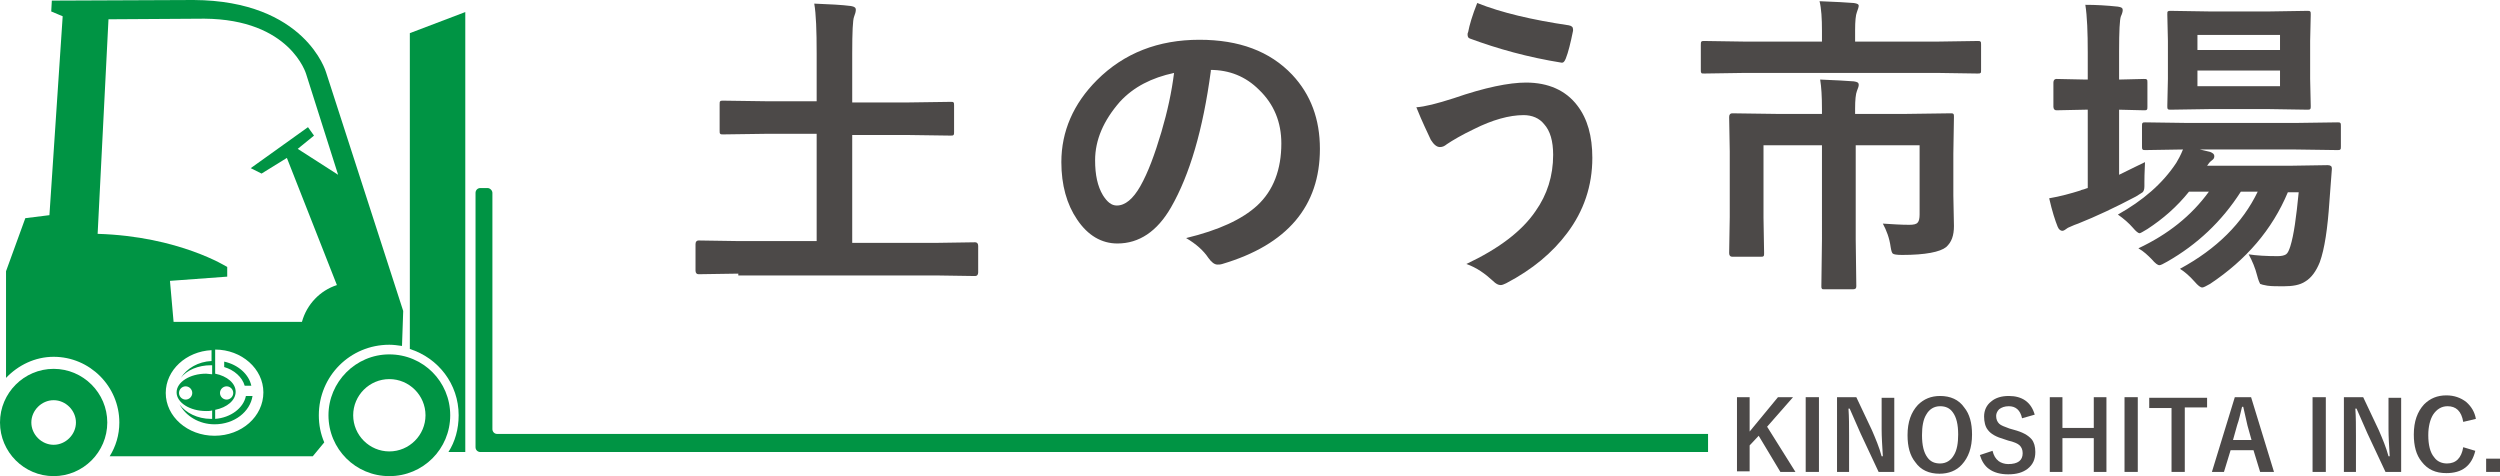
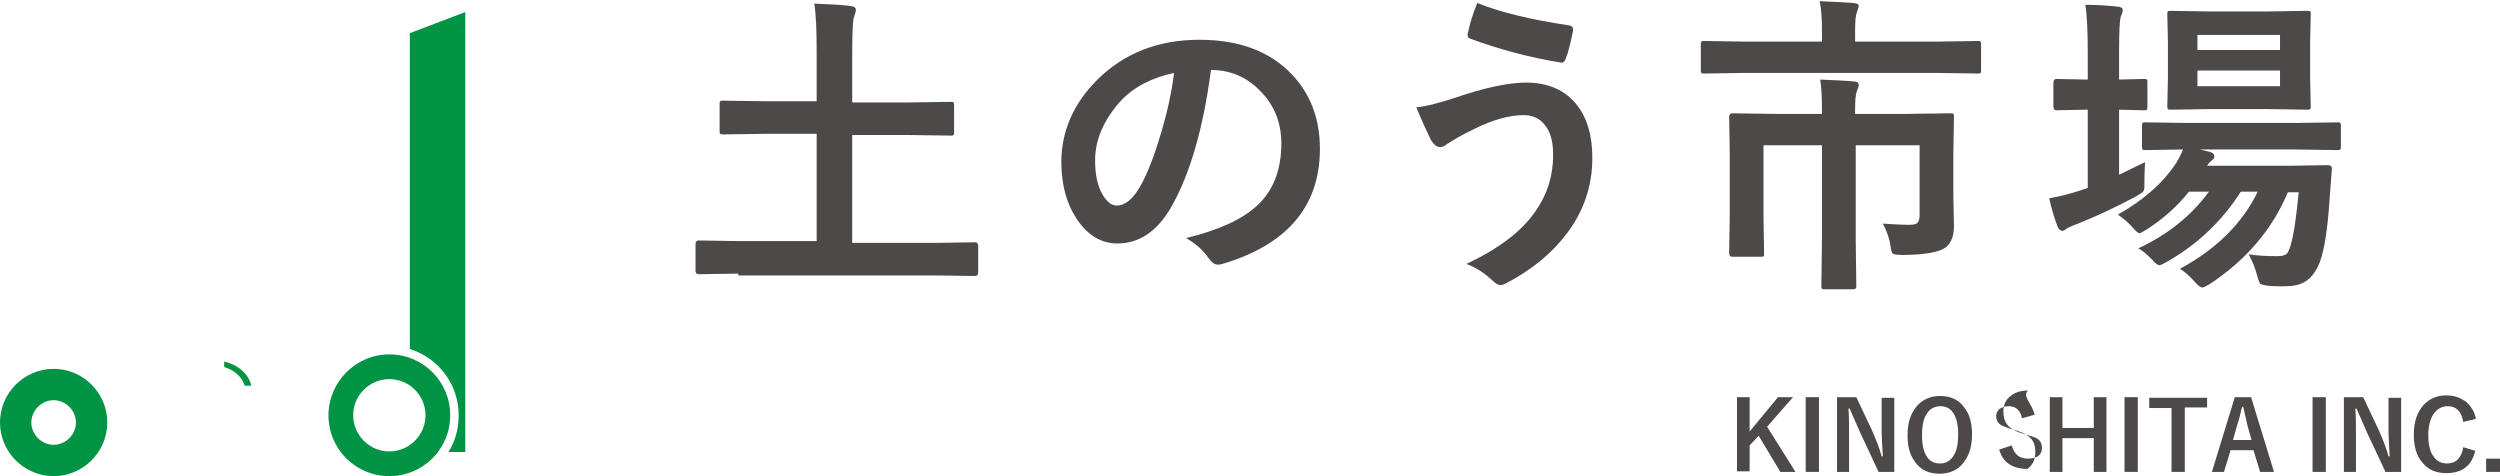
<svg xmlns="http://www.w3.org/2000/svg" version="1.1" id="レイヤー_1" x="0px" y="0px" viewBox="0 0 414.8 79" style="enable-background:new 0 0 414.8 79;" xml:space="preserve">
  <style type="text/css">
	.st0{fill:#4C4948;}
	.st1{fill:#009444;}
</style>
  <g>
    <path class="st0" d="M122.5,45.4l-6.6,0.1c-0.3,0-0.5-0.2-0.5-0.6v-4.4c0-0.4,0.2-0.6,0.5-0.6l6.6,0.1h13V22.2h-8.3l-7.2,0.1   c-0.3,0-0.4,0-0.5-0.1c-0.1-0.1-0.1-0.2-0.1-0.5v-4.4c0-0.3,0-0.4,0.1-0.5c0.1-0.1,0.2-0.1,0.5-0.1l7.2,0.1h8.3V8.8   c0-3.7-0.1-6.5-0.4-8.2c2.5,0.1,4.6,0.2,6.1,0.4c0.6,0.1,0.8,0.3,0.8,0.6c0,0.3-0.1,0.7-0.3,1.2c-0.2,0.5-0.3,2.5-0.3,6v8.2h9.2   l7.1-0.1c0.3,0,0.5,0,0.5,0.1c0.1,0.1,0.1,0.2,0.1,0.5v4.4c0,0.3,0,0.4-0.1,0.5c-0.1,0.1-0.2,0.1-0.5,0.1l-7.1-0.1h-9.2v17.9h13.8   l6.6-0.1c0.3,0,0.5,0.2,0.5,0.6v4.4c0,0.4-0.2,0.6-0.5,0.6l-6.6-0.1H122.5z" />
    <path class="st0" d="M200.9,11.8c-1.3,9.7-3.5,17.2-6.6,22.6c-2.3,4-5.3,6-8.9,6c-2.6,0-4.9-1.3-6.7-4c-1.7-2.5-2.6-5.7-2.6-9.5   c0-5.1,2-9.7,5.9-13.6c4.5-4.5,10.2-6.7,17-6.7c6.6,0,11.7,1.9,15.4,5.8c3.1,3.3,4.6,7.4,4.6,12.3c0,9.5-5.4,15.9-16.2,19.1   c-0.3,0.1-0.6,0.1-0.8,0.1c-0.5,0-1-0.4-1.5-1.1c-0.8-1.2-2-2.3-3.7-3.3c5.4-1.3,9.3-3.1,11.8-5.4c2.7-2.5,4-6,4-10.3   c0-3.5-1.2-6.5-3.7-8.9c-2.2-2.2-4.9-3.3-8.1-3.3H200.9z M194.8,12.1c-3.7,0.8-6.7,2.3-9,4.8c-2.7,3.1-4.1,6.3-4.1,9.7   c0,2.4,0.4,4.3,1.3,5.8c0.7,1.1,1.4,1.7,2.3,1.7c1.4,0,2.7-1.1,3.9-3.2c1.3-2.3,2.4-5.3,3.5-9C193.7,18.5,194.4,15.3,194.8,12.1z" />
    <path class="st0" d="M235,17.8c1.4-0.1,3.4-0.6,6.2-1.5c5.2-1.8,9.2-2.6,12-2.6c3.7,0,6.6,1.3,8.5,3.8c1.7,2.2,2.5,5.1,2.5,8.7   c0,4.6-1.4,8.8-4.2,12.5c-2.4,3.2-5.7,6-10.1,8.3c-0.4,0.2-0.7,0.3-0.9,0.3c-0.4,0-0.8-0.2-1.3-0.7c-1.3-1.2-2.7-2.2-4.4-2.8   c5.3-2.5,9.2-5.4,11.5-8.8c1.9-2.7,2.9-5.8,2.9-9.3c0-2.3-0.5-4-1.5-5.1c-0.8-1-2-1.5-3.4-1.5c-2.4,0-5.2,0.8-8.2,2.3   c-2.1,1-3.6,1.9-4.5,2.5c-0.5,0.4-0.8,0.5-1.2,0.5c-0.5,0-1-0.4-1.5-1.2C236.9,22.1,236,20.3,235,17.8z M245.1,0.5   c4,1.6,9.1,2.8,15.2,3.7c0.5,0.1,0.7,0.3,0.7,0.7c0,0.1,0,0.1,0,0.2c-0.4,2-0.8,3.6-1.2,4.6c-0.2,0.5-0.4,0.7-0.6,0.7   c0,0-0.1,0-0.1,0c-5.6-0.9-10.6-2.3-15.2-4c-0.3-0.1-0.4-0.3-0.4-0.7c0-0.1,0-0.2,0.1-0.4C243.8,4.2,244.3,2.5,245.1,0.5z" />
    <path class="st0" d="M289.4,12.1l-6.6,0.1c-0.3,0-0.5,0-0.5-0.1c-0.1-0.1-0.1-0.2-0.1-0.5V7.5c0-0.3,0-0.5,0.1-0.6   c0.1-0.1,0.2-0.1,0.5-0.1l6.6,0.1h12.9V5.1c0-2-0.1-3.7-0.4-4.9c2.6,0.1,4.5,0.2,5.7,0.3c0.6,0.1,0.8,0.2,0.8,0.5   c0,0.1-0.1,0.5-0.3,1c-0.2,0.5-0.3,1.5-0.3,3v1.9h13.7l6.6-0.1c0.3,0,0.4,0,0.5,0.1c0.1,0.1,0.1,0.2,0.1,0.5v4.2   c0,0.3,0,0.5-0.1,0.5c-0.1,0.1-0.2,0.1-0.5,0.1l-6.6-0.1H289.4z M312.4,37.1c1.6,0.1,3,0.2,4.4,0.2c0.7,0,1.2-0.1,1.4-0.4   c0.2-0.2,0.3-0.7,0.3-1.3V24.1h-10.6v15.6l0.1,7.8c0,0.4-0.2,0.5-0.6,0.5h-4.6c-0.3,0-0.5,0-0.5-0.1c-0.1-0.1-0.1-0.2-0.1-0.4   l0.1-7.8V24.1h-9.7v12l0.1,5.9c0,0.3,0,0.4-0.1,0.5c-0.1,0.1-0.2,0.1-0.5,0.1h-4.7c-0.3,0-0.5-0.2-0.5-0.6l0.1-6V25.1l-0.1-5.7   c0-0.4,0.2-0.6,0.5-0.6l7.3,0.1h7.6v-0.8c0-2.1-0.1-3.7-0.3-4.9c2.5,0.1,4.3,0.2,5.6,0.3c0.6,0.1,0.8,0.2,0.8,0.6   c0,0.2-0.1,0.5-0.3,1c-0.2,0.5-0.3,1.5-0.3,2.9v0.9h8.5l7.3-0.1c0.3,0,0.4,0,0.5,0.1c0.1,0.1,0.1,0.2,0.1,0.5l-0.1,6.1v6.9l0.1,5.1   c0,1.6-0.4,2.7-1.3,3.5c-1,0.8-3.4,1.3-7.3,1.3c-0.9,0-1.4-0.1-1.5-0.2c-0.2-0.1-0.3-0.5-0.4-1.1C313.5,39.5,313,38.2,312.4,37.1z" />
    <path class="st0" d="M355.9,26.9c0,0.6-0.1,1.7-0.1,3.3v0.7c0,0.5-0.1,0.8-0.3,1c-0.1,0.1-0.5,0.3-1.1,0.7   c-3.4,1.8-6.6,3.3-9.6,4.5c-0.9,0.3-1.4,0.6-1.7,0.7c-0.4,0.3-0.7,0.5-0.9,0.5c-0.3,0-0.6-0.2-0.8-0.7c-0.4-1-0.9-2.5-1.4-4.7   c1.8-0.3,3.6-0.8,5.2-1.3c0.1-0.1,0.3-0.1,0.6-0.2c0.3-0.1,0.5-0.2,0.6-0.2v-13H346l-4.8,0.1c-0.3,0-0.5-0.2-0.5-0.6v-4   c0-0.4,0.2-0.6,0.5-0.6l4.8,0.1h0.4V8.7c0-3.3-0.1-6-0.4-7.9c1.8,0,3.5,0.1,5.4,0.3c0.6,0.1,0.8,0.2,0.8,0.6c0,0.2-0.1,0.6-0.3,1   c-0.2,0.5-0.3,2.5-0.3,5.8v4.7l4.1-0.1c0.3,0,0.4,0,0.5,0.1c0.1,0.1,0.1,0.2,0.1,0.5v4c0,0.3,0,0.4-0.1,0.5   c-0.1,0.1-0.2,0.1-0.5,0.1l-4.1-0.1V29C353.8,27.9,355.3,27.2,355.9,26.9z M361.7,44.6c6.1-3.3,10.4-7.6,12.9-12.8h-2.8   c-3.2,5-7.3,8.8-12.2,11.6c-0.7,0.4-1.1,0.6-1.3,0.6c-0.3,0-0.7-0.3-1.3-1c-0.6-0.6-1.3-1.3-2.2-1.8c4.9-2.3,8.8-5.4,11.7-9.4h-3.3   c-2,2.5-4.3,4.5-6.9,6.2c-0.8,0.5-1.2,0.7-1.3,0.7c-0.2,0-0.6-0.3-1.1-0.9c-0.7-0.8-1.5-1.5-2.5-2.2c4.1-2.3,7.4-5.1,9.7-8.6   c0.3-0.5,0.7-1.2,1.1-2.2l-6.2,0.1c-0.3,0-0.4,0-0.5-0.1c-0.1-0.1-0.1-0.3-0.1-0.5v-3.4c0-0.3,0-0.4,0.1-0.5   c0.1-0.1,0.2-0.1,0.5-0.1l7.1,0.1h17.6l7.1-0.1c0.3,0,0.4,0,0.5,0.1c0.1,0.1,0.1,0.2,0.1,0.5v3.4c0,0.3,0,0.4-0.1,0.5   c-0.1,0.1-0.2,0.1-0.5,0.1l-7.1-0.1h-15.7l1.7,0.4c0.5,0.2,0.7,0.4,0.7,0.7s-0.1,0.5-0.4,0.7c-0.4,0.3-0.6,0.6-0.8,0.9h13.7   l6.3-0.1c0.5,0,0.7,0.2,0.7,0.5c0,0,0,0.1,0,0.1c0,0.1,0,0.1,0,0.1l-0.4,5.3c-0.3,4.5-0.8,7.9-1.6,10.1c-0.6,1.5-1.4,2.6-2.4,3.2   c-0.9,0.6-2.1,0.8-3.6,0.8c-1.1,0-2,0-2.7-0.1c-0.6-0.1-1-0.2-1.2-0.3c-0.1-0.2-0.3-0.6-0.5-1.4c-0.3-1.2-0.8-2.4-1.4-3.5   c1.3,0.2,2.9,0.3,4.8,0.3c0.6,0,1.1-0.1,1.4-0.3c0.3-0.2,0.5-0.7,0.7-1.3c0.6-1.9,1-4.9,1.4-9h-1.8c-2.6,6.2-6.9,11.2-12.9,15.2   c-0.7,0.4-1.1,0.6-1.3,0.6c-0.3,0-0.7-0.3-1.3-1C363.3,45.8,362.5,45.1,361.7,44.6z M376.5,1.9l6.3-0.1c0.3,0,0.4,0,0.5,0.1   c0.1,0.1,0.1,0.2,0.1,0.5l-0.1,4.4v6.3l0.1,4.5c0,0.3,0,0.4-0.1,0.5s-0.2,0.1-0.5,0.1l-6.3-0.1h-9.9l-6.4,0.1c-0.3,0-0.4,0-0.5-0.1   c-0.1-0.1-0.1-0.2-0.1-0.5l0.1-4.5V6.8l-0.1-4.4c0-0.3,0-0.5,0.1-0.5c0.1-0.1,0.2-0.1,0.5-0.1l6.4,0.1H376.5z M378.3,5.8h-13.7v2.5   h13.7V5.8z M378.3,14.3v-2.6h-13.7v2.6H378.3z" />
  </g>
  <g>
    <path class="st0" d="M297.5,65.9l-4.3,4.9l4.7,7.5h-2.5l-3.6-6l-1.5,1.6v4.3h-2.1V65.9h2.1v5.7l4.7-5.7H297.5z" />
    <path class="st0" d="M301.8,65.9v12.4h-2.2V65.9H301.8z" />
    <path class="st0" d="M314.3,65.9v12.4h-2.6l-3-6.4c-0.6-1.4-1.2-2.7-1.8-4.1h-0.2c0.1,1.4,0.1,2.9,0.1,4.5v6h-2V65.9h3.2l2.6,5.5   c0.6,1.4,1.2,2.8,1.6,4.3h0.2c-0.1-1.7-0.2-3.2-0.2-4.5v-5.2H314.3z" />
    <path class="st0" d="M321.9,65.7c1.7,0,3.1,0.6,4,1.9c0.9,1.1,1.3,2.6,1.3,4.5c0,2.2-0.6,3.8-1.7,5c-0.9,1-2.2,1.5-3.7,1.5   c-1.7,0-3.1-0.6-4-1.9c-0.9-1.1-1.3-2.6-1.3-4.5c0-2.2,0.6-3.8,1.7-5C319.2,66.2,320.4,65.7,321.9,65.7z M321.9,67.4   c-1,0-1.8,0.5-2.3,1.4c-0.5,0.8-0.7,2-0.7,3.4c0,1.7,0.3,2.9,0.9,3.7c0.5,0.7,1.2,1,2.1,1c1,0,1.8-0.5,2.3-1.4   c0.5-0.8,0.7-2,0.7-3.4c0-1.7-0.3-2.9-0.9-3.7C323.5,67.7,322.8,67.4,321.9,67.4z" />
-     <path class="st0" d="M337.6,68.8l-2.1,0.6c-0.3-1.4-1.1-2-2.2-2c-0.7,0-1.2,0.2-1.6,0.5c-0.3,0.3-0.5,0.7-0.5,1.1   c0,0.6,0.2,1,0.5,1.3c0.3,0.3,0.9,0.5,1.7,0.8l0.7,0.2c1.5,0.4,2.4,0.9,3,1.6c0.4,0.5,0.6,1.2,0.6,2.1c0,1.2-0.4,2.1-1.3,2.8   c-0.8,0.6-1.8,0.9-3.2,0.9c-1.3,0-2.4-0.3-3.2-0.9c-0.7-0.5-1.2-1.3-1.5-2.3l2.1-0.7c0.2,0.8,0.5,1.3,1,1.7c0.4,0.3,1,0.5,1.6,0.5   c1.6,0,2.4-0.6,2.4-1.8c0-0.6-0.2-1-0.5-1.3c-0.3-0.3-1-0.6-1.9-0.8l-0.6-0.2c-1.4-0.4-2.3-0.9-2.8-1.6c-0.4-0.5-0.6-1.3-0.6-2.2   c0-1,0.4-1.9,1.2-2.5c0.7-0.6,1.7-0.9,2.9-0.9C335.5,65.7,337,66.7,337.6,68.8z" />
+     <path class="st0" d="M337.6,68.8l-2.1,0.6c-0.3-1.4-1.1-2-2.2-2c-0.7,0-1.2,0.2-1.6,0.5c-0.3,0.3-0.5,0.7-0.5,1.1   c0,0.6,0.2,1,0.5,1.3c0.3,0.3,0.9,0.5,1.7,0.8l0.7,0.2c1.5,0.4,2.4,0.9,3,1.6c0.4,0.5,0.6,1.2,0.6,2.1c0,1.2-0.4,2.1-1.3,2.8   c-1.3,0-2.4-0.3-3.2-0.9c-0.7-0.5-1.2-1.3-1.5-2.3l2.1-0.7c0.2,0.8,0.5,1.3,1,1.7c0.4,0.3,1,0.5,1.6,0.5   c1.6,0,2.4-0.6,2.4-1.8c0-0.6-0.2-1-0.5-1.3c-0.3-0.3-1-0.6-1.9-0.8l-0.6-0.2c-1.4-0.4-2.3-0.9-2.8-1.6c-0.4-0.5-0.6-1.3-0.6-2.2   c0-1,0.4-1.9,1.2-2.5c0.7-0.6,1.7-0.9,2.9-0.9C335.5,65.7,337,66.7,337.6,68.8z" />
    <path class="st0" d="M349.5,65.9v12.4h-2.1v-5.6h-5.2v5.6h-2.1V65.9h2.1V71h5.2v-5.1H349.5z" />
    <path class="st0" d="M354.7,65.9v12.4h-2.2V65.9H354.7z" />
    <path class="st0" d="M366.2,65.9v1.7h-3.7v10.7h-2.2V67.7h-3.7v-1.7H366.2z" />
    <path class="st0" d="M373.5,65.9l3.8,12.4h-2.3l-1.1-3.6h-3.8l-1.1,3.6h-2l3.8-12.4H373.5z M373.6,73.1l-0.7-2.5   c-0.1-0.4-0.3-1.4-0.7-3.1H372c-0.3,1.2-0.5,2.2-0.8,3l-0.7,2.5H373.6z" />
    <path class="st0" d="M385.9,65.9v12.4h-2.2V65.9H385.9z" />
    <path class="st0" d="M398.4,65.9v12.4h-2.6l-3-6.4c-0.6-1.4-1.2-2.7-1.8-4.1h-0.2c0.1,1.4,0.1,2.9,0.1,4.5v6h-2V65.9h3.2l2.6,5.5   c0.6,1.4,1.2,2.8,1.6,4.3h0.2c-0.1-1.7-0.2-3.2-0.2-4.5v-5.2H398.4z" />
    <path class="st0" d="M410.8,69.5l-2.1,0.5c-0.3-1.8-1.2-2.6-2.6-2.6c-1,0-1.8,0.5-2.4,1.4c-0.5,0.8-0.8,2-0.8,3.4   c0,1.6,0.3,2.9,1,3.7c0.5,0.7,1.3,1,2.1,1c1.5,0,2.4-0.9,2.7-2.7l2,0.6c-0.6,2.5-2.2,3.7-4.8,3.7c-1.8,0-3.1-0.6-4.1-1.9   c-0.9-1.1-1.3-2.6-1.3-4.5c0-2.2,0.6-3.8,1.7-5c1-1,2.2-1.5,3.7-1.5c1.3,0,2.4,0.4,3.3,1.1C410.1,67.5,410.6,68.4,410.8,69.5z" />
    <path class="st0" d="M414.8,76.1v2.2h-2.3v-2.2H414.8z" />
  </g>
  <g>
-     <path class="st1" d="M81.7,32v39.2c0,0.4,0.3,0.8,0.8,0.8h200.9v3H79.7c-0.4,0-0.8-0.3-0.8-0.8V32c0-0.4,0.3-0.8,0.8-0.8h1.2   C81.3,31.2,81.7,31.6,81.7,32z" />
    <path class="st1" d="M76.1,68.9c0-5.2-3.4-9.5-8.1-11V5.5l9.2-3.5v73h-2.8C75.5,73.3,76.1,71.2,76.1,68.9z" />
    <path class="st1" d="M0,70.1C0,75,4,79,8.9,79c4.9,0,8.9-4,8.9-8.9c0-4.9-4-8.9-8.9-8.9C4,61.2,0,65.2,0,70.1z M5.2,70.1   c0-2,1.7-3.7,3.7-3.7s3.7,1.7,3.7,3.7s-1.7,3.7-3.7,3.7S5.2,72.1,5.2,70.1z" />
    <path class="st1" d="M54.5,68.9C54.5,74.5,59,79,64.6,79s10.1-4.5,10.1-10.1c0-5.6-4.5-10.1-10.1-10.1S54.5,63.4,54.5,68.9z    M58.6,68.9c0-3.3,2.7-6,6-6c3.3,0,6,2.7,6,6s-2.7,6-6,6C61.3,74.9,58.6,72.2,58.6,68.9z" />
    <g>
-       <path class="st1" d="M54.1,12c0,0-3.4-11.9-22-12L8.6,0.1L8.5,1.9l1.9,0.8l-2.2,33l-4,0.5L1,45v13.7v4c2-2.1,4.8-3.5,7.9-3.5    c6,0,10.9,4.9,10.9,10.9c0,2.1-0.6,4-1.6,5.6h33.7l1.9-2.3c-0.6-1.4-0.9-2.9-0.9-4.5c0-6.5,5.2-11.7,11.7-11.7    c0.7,0,1.4,0.1,2.1,0.2l0.2-5.8L54.1,12z M35.6,72.3c-4.5,0-8.1-3.2-8.1-7.1c0-3.8,3.4-6.9,7.6-7.1v1.8C32.9,60,31,61.1,30,62.7    c1-1.3,2.9-2.1,5-2.1c0.1,0,0.1,0,0.2,0v1.5c-0.3,0-0.7-0.1-1-0.1c-2.7,0-4.9,1.4-4.9,3.1c0,1.7,2.2,3.1,4.9,3.1    c0.3,0,0.7,0,1-0.1v1.4c-0.1,0-0.1,0-0.2,0c-2.2,0-4.2-1-5.2-2.4c1,1.9,3.2,3.3,5.8,3.3c3.3,0,5.9-2.1,6.3-4.7h-1.1    c-0.4,2-2.5,3.6-5.1,3.8v-1.5c2-0.4,3.4-1.6,3.4-3c0-1.4-1.4-2.6-3.4-3V58c4.4,0,8,3.2,8,7.1C43.7,69.1,40.1,72.3,35.6,72.3z     M31.9,65.2c0,0.6-0.5,1.1-1.1,1.1c-0.6,0-1.1-0.5-1.1-1.1c0-0.6,0.5-1.1,1.1-1.1C31.4,64.1,31.9,64.6,31.9,65.2z M36.5,65.2    c0-0.6,0.5-1.1,1.1-1.1c0.6,0,1.1,0.5,1.1,1.1c0,0.6-0.5,1.1-1.1,1.1C37,66.3,36.5,65.8,36.5,65.2z M51.1,21.1l-9.5,6.8l1.8,0.9    l4.2-2.6l8.3,21.1c-2.8,0.9-5,3.2-5.8,6.1H28.8l-0.6-6.8l9.5-0.7v-1.6c0,0-8-5.1-21.5-5.5l1.8-35.6l15.9-0.1    c14.3,0.1,16.9,9.2,16.9,9.2L56.1,29l-6.7-4.3l2.7-2.2L51.1,21.1z" />
      <path class="st1" d="M37.2,60v0.9c1.7,0.5,3,1.7,3.4,3.1h1.1C41.3,62.1,39.5,60.5,37.2,60z" />
    </g>
  </g>
</svg>